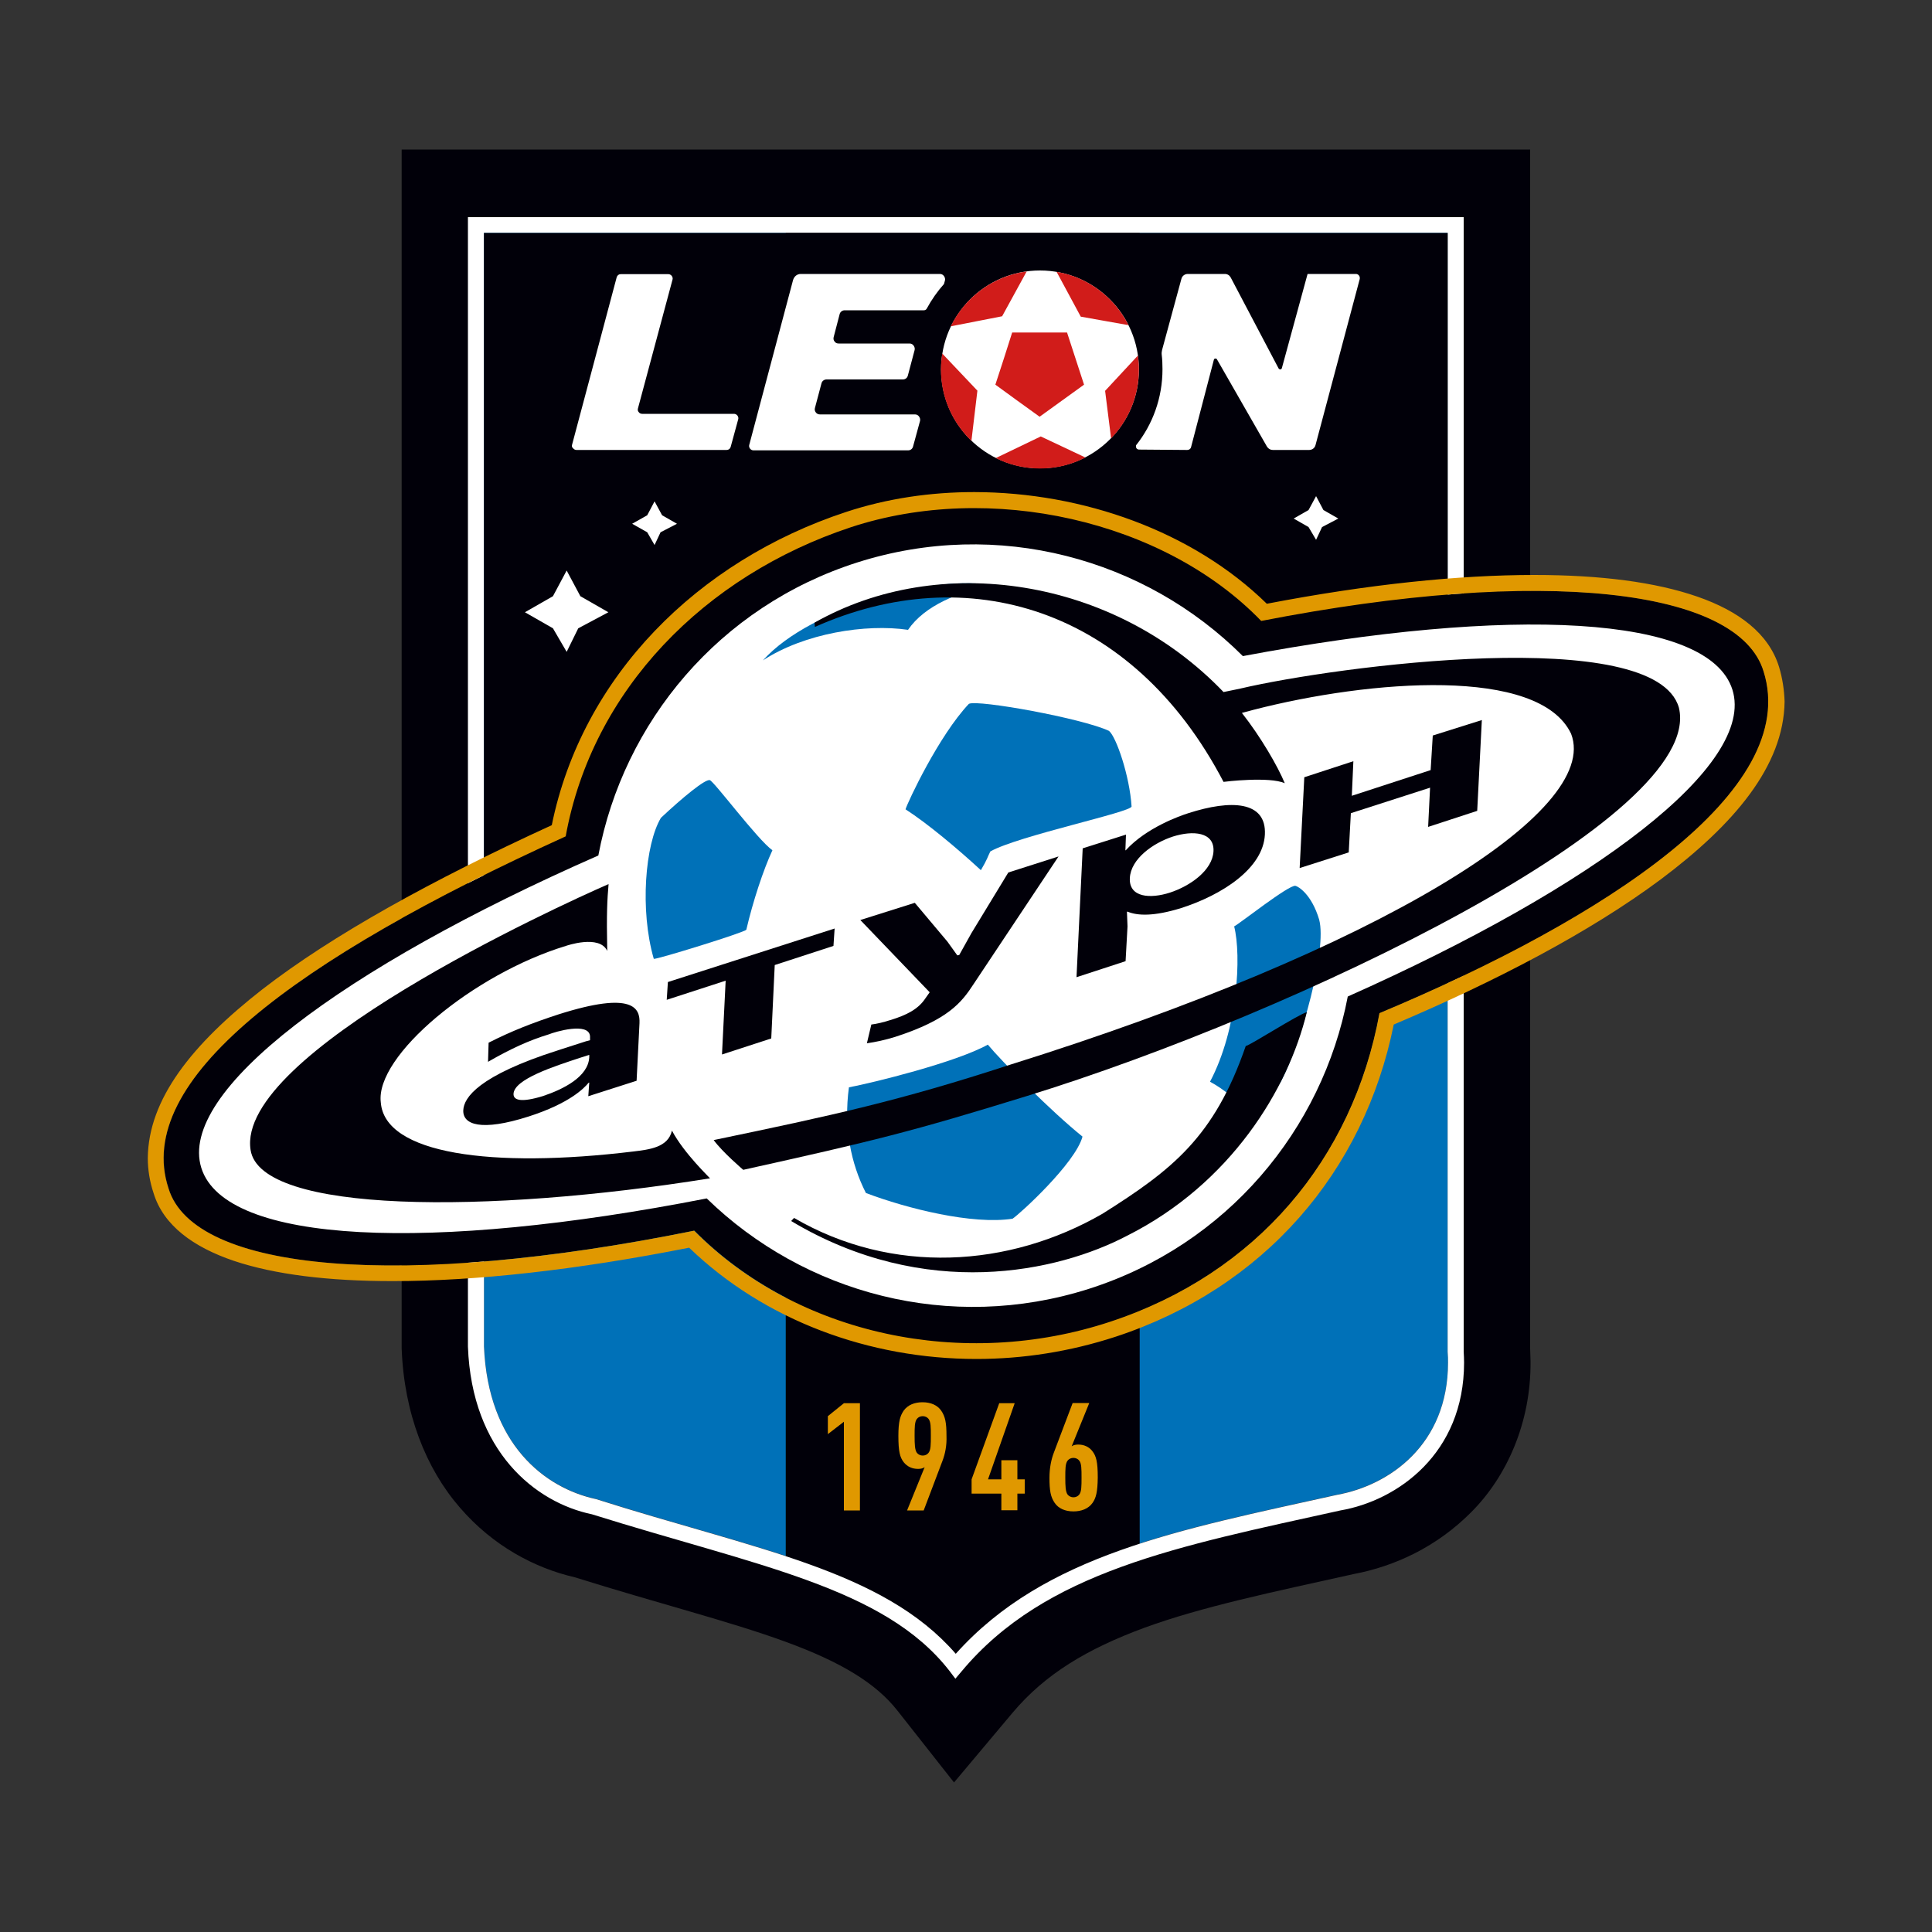
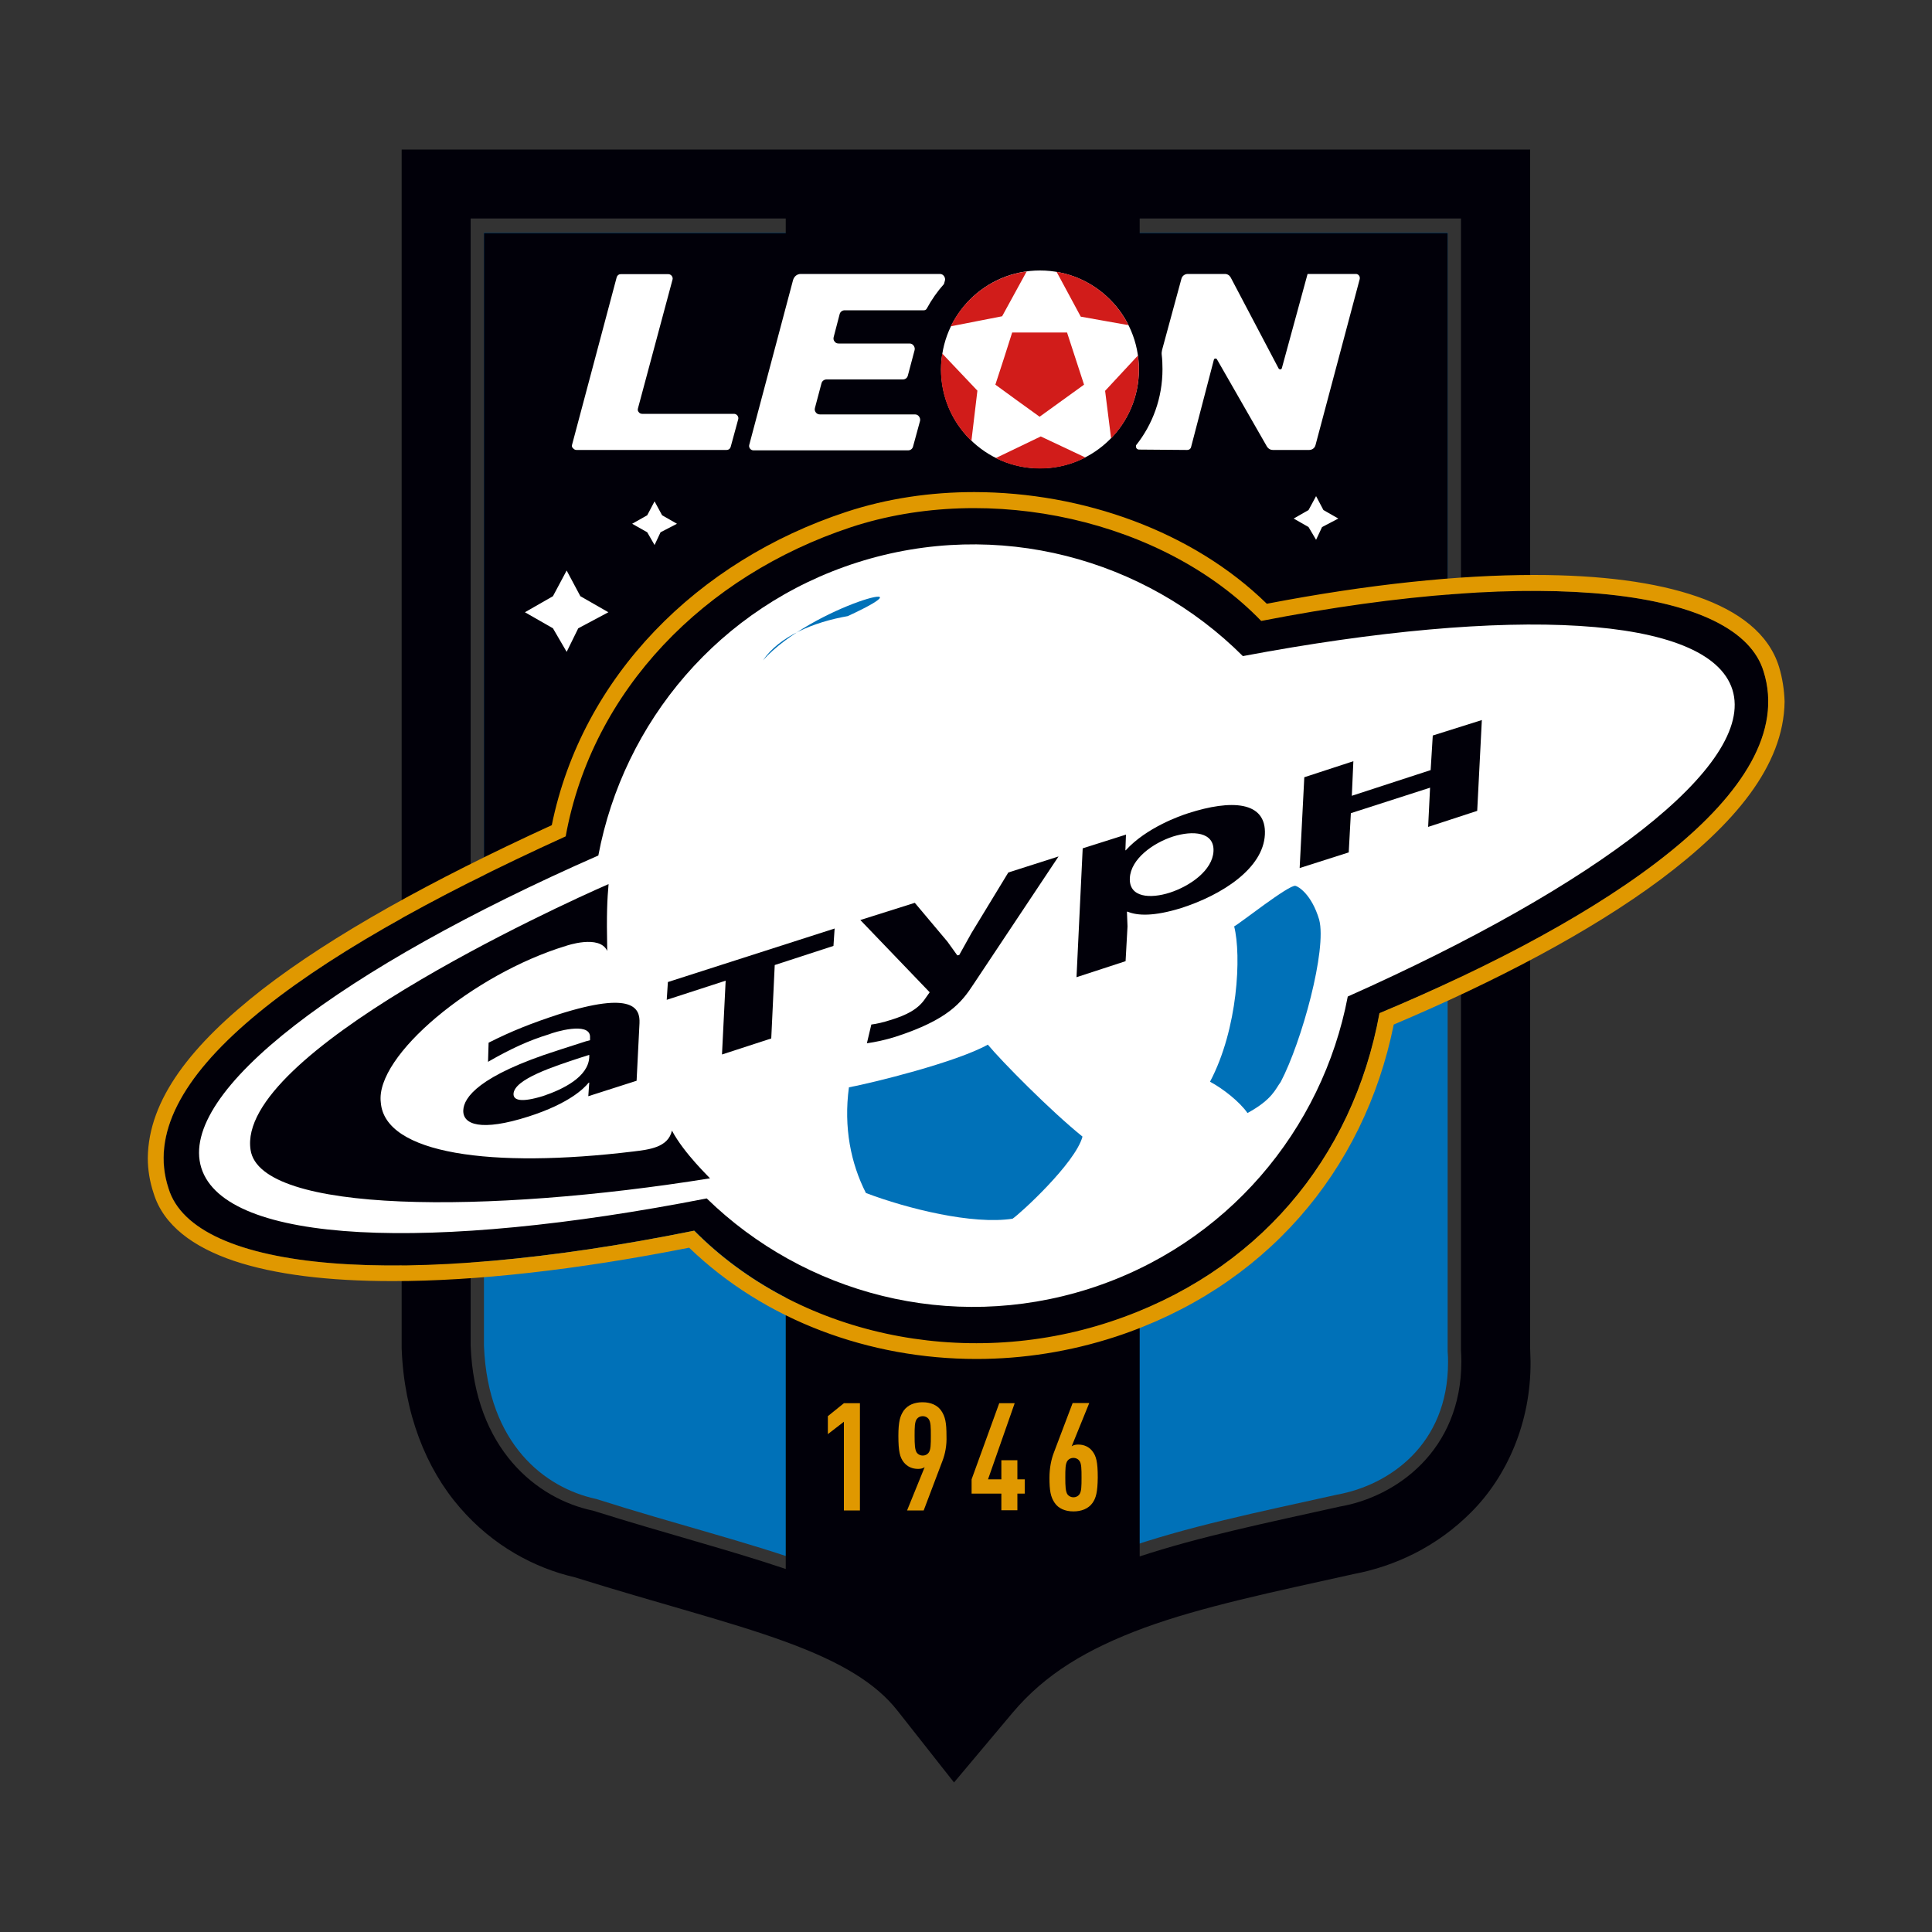
<svg xmlns="http://www.w3.org/2000/svg" version="1.1" id="Слой_1" x="0px" y="0px" viewBox="0 0 1000 1000" style="enable-background:new 0 0 1000 1000;" xml:space="preserve">
  <rect x="0" y="0" width="1000" height="1000" fill="#333333" stroke="none" />
  <style type="text/css">
	.st0{fill-rule:evenodd;clip-rule:evenodd;fill:#0071B8;}
	.st1{fill-rule:evenodd;clip-rule:evenodd;fill:#010009;}
	.st2{fill:#FFFFFF;}
	.st3{fill-rule:evenodd;clip-rule:evenodd;fill:#FFFFFF;}
	.st4{fill-rule:evenodd;clip-rule:evenodd;fill:#D11C1A;}
	.st5{fill:#E09800;}
</style>
  <g>
    <g>
      <path class="st0" d="M250.5,120.5v21l0,555.3c2.1,50.9,31.7,73.3,57.8,79l0.2,0l0.2,0.1c82.1,26.1,148.3,36.5,186,80    c46.1-51.5,115.9-64.2,197.5-82.3c26.9-4.9,57.3-25.9,57.3-68.4c0-1.7,0-3.5-0.2-5.6V120.5H250.5z" />
      <path class="st1" d="M792,698V77.4H207.9v619.7l0,0.8c1.2,33.6,12.6,62.3,30.2,82.5c17,19.7,38.6,31.2,59.4,36    c43.1,13.5,80.5,22.9,108.9,33.3c29.1,10.6,47,21.6,58.1,35.7l29.3,37.2l30.4-36.2c16.8-19.9,38.4-32.9,68.2-43.9    c29.5-10.8,66.4-18.5,108.4-27.8c21-4,42.7-13.9,60.7-32c18.3-18.3,31-46.3,30.7-78.1C792.1,702.5,792.1,700.2,792,698     M306.9,781.9c-28.8-6-61.3-31.7-63.3-85.5V113.1h163.1v699C377.7,802.3,344.1,793.6,306.9,781.9 M693.5,779.8    c-37.8,8.4-72.7,15.6-103.6,25.8V113.1h166.3v585.8c0.1,1.9,0.2,3.9,0.2,5.7C756.4,750.9,722.6,774.8,693.5,779.8" />
-       <path class="st2" d="M491.4,864.8c-33.7-43.3-99.8-54.3-185-81c-29.3-6.1-62.2-32.5-64.2-86.8V141.6v-25.1v-4.1h515.4v587.1    c0.1,2,0.2,3.9,0.2,5.8c0,47-34.4,71.4-64,76.5c-83.8,18.5-152.8,31.5-196,83.2l-3.3,3.9L491.4,864.8z M250.5,141.6l0,555.3    c2.1,50.9,31.7,73.3,57.8,79l0.2,0l0.2,0.1c82.1,26.1,148.3,36.5,186,80c46.1-51.5,115.9-64.2,197.5-82.3    c26.9-4.9,57.3-25.9,57.3-68.4c0-1.7,0-3.5-0.2-5.6V120.5H250.5V141.6z" />
    </g>
    <rect x="250.5" y="120.6" class="st1" width="498.8" height="355" />
    <g id="Слой_x0020_1_00000161632855493268514070000004172578366278282417_">
      <g id="_736505376_00000039100572562711824590000013830480765737351063_">
        <circle class="st3" cx="538.3" cy="191.2" r="51.2" />
        <path class="st2" d="M296.1,230.2l23.1-86.7c0.3-1,1.1-1.6,2.1-1.6h24.6c0.7,0,1.3,0.3,1.8,0.9c0.4,0.6,0.6,1.2,0.4,1.9     l-17.9,66.7c-0.2,0.7-0.1,1.4,0.4,1.9c0.4,0.6,1.1,0.9,1.8,0.9h47.5c0.7,0,1.3,0.3,1.8,0.9c0.4,0.6,0.6,1.2,0.4,1.9l-3.9,14.3     c-0.3,1-1.1,1.6-2.1,1.6h-77.7c-0.7,0-1.3-0.3-1.8-0.9C296,231.5,295.9,230.9,296.1,230.2z" />
        <path class="st2" d="M414.5,141.8h72c0.9,0,1.6,0.4,2.1,1.1c0.5,0.7,0.7,1.5,0.5,2.3l-0.5,1.8c-3.4,3.8-6.4,8.1-8.9,12.7     c-0.3,0.6-0.9,0.9-1.5,0.9h-41c-1.2,0-2.3,0.8-2.6,2l-3.1,11.9c-0.2,0.8-0.1,1.6,0.5,2.3c0.5,0.7,1.2,1,2.1,1h36.7     c0.9,0,1.6,0.4,2.1,1.1c0.5,0.7,0.7,1.5,0.5,2.3l-3.5,13.2c-0.3,1.2-1.3,2-2.6,2h-39.5c-1.2,0-2.3,0.8-2.6,2l-3.4,12.8     c-0.2,0.8-0.1,1.6,0.5,2.3c0.5,0.7,1.3,1,2.1,1h49.2c0.9,0,1.6,0.4,2.1,1.1c0.5,0.7,0.7,1.5,0.5,2.3l-3.6,13.2     c-0.3,1.2-1.3,2-2.6,2H390c-0.7,0-1.3-0.3-1.8-0.9c-0.4-0.6-0.6-1.2-0.4-1.9l22.7-85.4C411.1,143,412.6,141.8,414.5,141.8z" />
        <path class="st2" d="M628.3,186.2l-11.8,45.2c-0.2,0.9-1,1.5-2,1.5l-24.9-0.2c-0.5,0-1-0.2-1.3-0.6c-0.3-0.4-0.4-0.9-0.3-1.4     l0-0.2c8.6-10.8,13.7-24.5,13.7-39.4c0-2.6-0.1-5.1-0.4-7.5c-0.1-0.9,0-1.6,0.2-2.5l10-36.8c0.4-1.5,1.7-2.5,3.3-2.5H634     c1.3,0,2.4,0.7,3,1.8l24.8,47.1c0.2,0.3,0.5,0.5,0.9,0.5c0.4,0,0.7-0.3,0.8-0.7l13.3-48.7h25c0.7,0,1.2,0.3,1.6,0.8     c0.4,0.5,0.5,1.1,0.4,1.8l-22.9,86c-0.4,1.5-1.7,2.5-3.3,2.5h-18.8c-1.2,0-2.3-0.6-3-1.7L629.9,186c-0.2-0.3-0.5-0.5-0.9-0.4     C628.7,185.6,628.4,185.8,628.3,186.2z" />
        <path class="st4" d="M531.4,140.5c-17.3,2.3-31.9,13.3-39.3,28.4l26.6-5.2L531.4,140.5z M487.7,183c-0.4,2.7-0.7,5.4-0.7,8.2     c0,14.5,6,27.6,15.8,37l3.1-26L487.7,183z M515.4,237.1c6.9,3.5,14.7,5.4,22.9,5.4c8.5,0,16.4-2,23.5-5.7l-23.1-10.9L515.4,237.1     z M575.1,226.9c8.9-9.2,14.4-21.8,14.4-35.6c0-2.5-0.2-4.9-0.5-7.3l-17,18.3L575.1,226.9z M584.1,168.3     c-7.2-14.3-20.9-24.9-37.2-27.6l12.5,23.2L584.1,168.3z" />
        <polygon class="st4" points="538.1,215.7 549.6,207.4 561.1,199.1 556.7,185.6 552.3,172.1 538.1,172.1 523.9,172.1 519.6,185.6      515.2,199.1 526.6,207.4    " />
      </g>
    </g>
    <g>
      <path class="st1" d="M912.9,347.5c-12.9-42.6-113.3-54.7-260-26.1c-50.5-52.3-140.6-72.2-212.4-48.5    c-75.8,25-133.9,84.3-147.6,160C152.3,496.8,68.8,559.3,87.3,615.1c13.1,43.4,121,52.5,272.1,21.9c53.5,54,139.3,72.3,215.4,47.2    c75.7-25,125.4-84.1,139.3-159.7C830.3,475.7,932.4,409.5,912.9,347.5" />
      <path class="st5" d="M920.8,345.1L920.8,345.1c-5.3-17.2-20.9-28.9-42.3-36.3c-21.6-7.5-50-11.2-84.4-11.2    c-39.1,0-85.8,4.8-138.4,14.9c-38.3-37.5-95.2-57.7-151.4-57.8c-22.7,0-45.2,3.3-66.4,10.3c-76.8,25.3-136.6,85-152.3,162.1    C223.2,455.7,172.1,484,135.9,512c-36.7,28.6-59.1,57-59.4,87.4c0,6.1,1,12.2,3,18.2c5.1,16.7,20.6,27.9,41.5,35    c21.2,7.1,48.9,10.5,82.3,10.5c42.8,0,94.8-5.7,153.4-17.3c39.1,37.7,93.3,57.6,148.7,57.6c24.1,0,48.4-3.8,72-11.5    c77-25.3,128.6-85.4,144-161.6c52.2-22.1,101.4-47.7,138.3-75.2c37.6-28.2,63.6-58.5,64-92C923.5,357.1,922.6,351,920.8,345.1     M714,524.4c-13.8,75.5-63.6,134.7-139.3,159.7c-76.1,25.2-161.9,6.9-215.4-47.1c-151,30.6-259,21.5-272.1-21.9    c-18.4-55.8,65-118.3,205.6-182.2c13.7-75.7,71.8-134.9,147.6-160c71.9-23.7,161.9-3.8,212.4,48.5c146.6-28.6,247.1-16.5,260,26.1    C932.4,409.5,830.3,475.7,714,524.4" />
      <path class="st3" d="M896.7,357c-12.2-38.8-114.9-43.5-253.4-17.4c-50.5-50.5-126.8-71.6-199.5-48.5    c-71.6,22.8-121.1,82.7-134.1,151.7C177,501.1,91.9,565,104.2,604.5c12.4,39.6,119,43.7,261.6,15.8    c50.5,49.2,125.9,69.7,197.8,46.8c71.5-22.8,120.9-82.5,134-151.3C826.7,458.3,908.8,395.8,896.7,357" />
      <path class="st0" d="M511.3,540.7c7.2,8.7,32.6,34.4,49,47.6c-3.7,13.8-32.4,40-36.2,42.5c-20.8,3.2-54.5-5.2-75.9-13.3    c-7.8-15.3-11.6-33.9-8.8-54.7C451.6,560.5,494.8,549.9,511.3,540.7" />
-       <path class="st0" d="M507.7,450.4c3.4-5.7,3.6-7.2,4.9-9.7c14.4-8.1,73.4-20.4,73.1-23.3c-1-15.7-7.9-36-11.7-39.1    c-13.8-6.5-67.9-16.3-72.5-14c-15.6,16.5-31.7,50.9-32.8,54.6C480.2,426.3,496,439.6,507.7,450.4" />
      <path class="st0" d="M638.8,479.5c3.2-1.7,28.3-21.6,31.7-21c1.5,0.3,8.4,4.4,12.3,17.5c4.1,15.4-9,63.2-19.9,84    c-2.8,3.7-4.2,9-17.2,16.1c-4.1-5.9-12.8-12.7-19.4-16.2C640.8,532.5,642.6,494.4,638.8,479.5" />
-       <path class="st0" d="M399.8,440.1c-4.7,10.1-10.1,26.5-13.5,41.1c-0.5,1.3-46.4,15.5-47.9,15.1c-7.3-25.2-4.5-59.3,3.7-73    c11.3-10.6,23-20.2,25.3-19.5C369.5,404.3,392.1,434.6,399.8,440.1" />
-       <path class="st0" d="M394.9,341.8c21.6-14.1,53.3-19,75.1-15.8c8.5-12.5,26.2-19.8,43.9-22.9C486.1,297.1,420.3,313.5,394.9,341.8    " />
-       <path class="st1" d="M409.5,632c69.6,41.6,138.1,26.4,173.9,7.6c53.5-26.9,83.4-75.8,93-115.7c-4.2,1-29.7,17.4-31.6,17.5    c-16.3,47.2-38.1,64.1-74.1,86.8c-48.5,28-108.9,31.8-159.7,2.2L409.5,632z" />
+       <path class="st0" d="M394.9,341.8c8.5-12.5,26.2-19.8,43.9-22.9C486.1,297.1,420.3,313.5,394.9,341.8    " />
      <path class="st1" d="M347.8,585.2c-2,8.8-11.9,9.8-19.9,10.8c-73.5,8.9-128.8,1.3-130.8-25.4c-3-24.1,47.8-66.4,95.8-81    c0,0,17.4-6.1,21.4,2.6c-0.4-19.6,0-26.5,0.7-34.6c-26.4,11.5-193.1,87.8-185.3,137.6c5,33,122.7,33.2,237.8,14.7    C367.6,609.8,354.1,597.1,347.8,585.2" />
-       <path class="st1" d="M384.7,605.5c67.7-15,87.2-19.8,146.5-38.1C670.6,524.5,882.6,422.9,869,366.3c-12.3-43.4-177.7-21.5-227-9.9    c-0.6,0.1-4.6,1-8.7,1.8c-56.9-59.4-147.2-72.6-211.7-35.9l0.2,2.2c78.4-35,164.2-10.4,211.5,80.2c0.4-0.1,23.8-2.9,31.7,0.7    c-3.6-8.7-12.3-23.8-22.2-36.4c3.3-0.9,5.8-1.5,6-1.6c60.2-15.5,147.8-22.6,164.4,12.4c15.6,40.5-99.4,111.5-290.4,171.3    c-57.3,18.7-91.4,26.1-153.4,39C373.9,596.3,384.7,605.5,384.7,605.5" />
      <path class="st1" d="M502.8,483l-6.3,11.3l-1,0.2l-5.1-7.1l-16.9-20.1l-28.2,8.9l35.9,37.4l-2.4,3.4c-3.6,5.3-9.4,8.4-18,11    c-3.8,1.2-6.8,1.9-9.8,2.3l-2.3,9.7c4.8-0.7,9.4-1.7,14.6-3.3c27.5-8.9,34.4-17.8,40.6-27.3l44-66.1l-26,8.3L502.8,483z" />
      <path class="st1" d="M615.1,420.9c-4.2,1.3-21.8,7.5-32.4,19.2h-0.2l0.3-8.1l-22.4,7.1l-3.2,66.7l25.4-8.3l1-18l-0.3-7.6h0.4    c5.1,2.1,13.5,2.5,27.7-1.9c21.2-6.8,42.4-20.5,43.3-38C655.6,414.5,637.1,413.8,615.1,420.9 M605.6,462    c-10.2,3.3-21.3,2.6-20.8-7.5c0.5-10,12.1-18.2,22.3-21.5c10.4-3.3,21.5-2.4,21,7.6C627.6,450.5,616,458.6,605.6,462" />
      <polygon class="st1" points="741.6,380.7 767,372.7 764.6,419.7 739.2,428 740.2,407.7 699.2,420.9 698.1,441.2 672.7,449.3     675.1,402.3 700.5,394 699.7,411.9 740.5,398.6   " />
      <path class="st1" d="M288.9,525.1c-13.2,4.3-24.2,8.6-36,14.6l-0.3,9.9c11.6-6.7,21.2-11.1,31.4-14.2c3.1-1.3,20.9-6.6,21.4,1v2    l-2.2,0.6c-4.6,1.5-9.6,3.1-14.3,4.6c-41.4,13.2-48.8,24.6-49.1,31c-0.4,7.5,9.1,11.2,33.8,3.3c21.2-6.8,28.8-14.7,31-17.4    l0.4-0.2l-0.5,7.1l25-8l1.5-29.8C331.3,522.3,328.4,512.5,288.9,525.1 M305,547.2c-0.5,10.2-13.5,16.6-23.9,20.1    c-11.4,3.5-15.4,2.2-15.3-1.1c0.3-7.6,20.8-14.2,34.8-18.8l4.4-1.4V547.2z" />
      <polygon class="st1" points="345.1,517.5 345.7,508.3 432,480.6 431.4,489.6 401,499.5 399.2,537.5 373.7,545.8 375.6,507.6   " />
    </g>
    <polygon class="st2" points="350.4,271.1 342.7,266.7 338.8,259.5 338.8,259.5 338.8,259.5 338.8,259.5 338.8,259.5 335,266.7    327.2,271.1 335,275.5 338.8,282.1 338.8,282.1 338.8,282.1 338.8,282.1 338.8,282.1 341.9,275.5  " />
    <polygon class="st2" points="692.7,268.4 685,264 681.2,256.8 681.2,256.8 681.2,256.8 681.2,256.8 681.2,256.8 677.3,264    669.6,268.4 677.3,272.8 681.2,279.4 681.2,279.4 681.2,279.4 681.2,279.4 681.2,279.4 684.3,272.8  " />
    <polygon class="st2" points="314.9,316.9 300.4,308.6 293.3,295.3 293.3,295.3 293.3,295.3 293.3,295.3 293.3,295.3 286.2,308.6    271.7,316.9 286.2,325.2 293.3,337.4 293.3,337.4 293.3,337.4 293.3,337.4 293.3,337.4 299.3,325.2  " />
    <g>
      <path class="st5" d="M436.8,781.7v-45.8l-8.3,6.4V733l8.3-6.7h8.3v55.5H436.8z" />
      <path class="st5" d="M487.8,756.2l-9.7,25.6h-8.6l9.1-22.4c-0.9,0.7-2.3,0.9-3.4,0.9c-3,0-5.5-1.1-7.4-3.4    c-2-2.6-2.8-5.5-2.8-13.7c0-7.4,0.9-10.3,2.7-13c2.2-3.1,5.8-4.4,9.8-4.4c4.4,0,7.8,1.6,9.7,4.4c2.1,3.1,2.7,6.3,2.7,13    C490.1,748.1,489.2,752.6,487.8,756.2z M480.6,734.4c-0.7-0.9-1.8-1.4-3-1.4c-1.2,0-2.3,0.5-3,1.4c-1.2,1.5-1.2,4.4-1.2,8.8    s0.1,7.3,1.2,8.8c0.7,0.9,1.9,1.4,3,1.4c1.2,0,2.3-0.5,3-1.4c1.2-1.5,1.2-4.4,1.2-8.8S481.8,735.9,480.6,734.4z" />
      <path class="st5" d="M526.6,773.1v8.6h-8.3v-8.6h-15.4v-7.4l14.3-39.4h8l-13.8,39.4h6.9v-9.9h8.3v9.9h3.8v7.4H526.6z" />
      <path class="st5" d="M565.5,777.9c-2.2,3.1-5.9,4.4-9.9,4.4c-4.4,0-7.8-1.6-9.7-4.4c-2.1-3.1-2.7-6.3-2.7-13c0-5,0.9-9.5,2.3-13.1    l9.7-25.6h8.6l-9.1,22.4c0.9-0.7,2.3-0.9,3.4-0.9c2.9,0,5.5,1.1,7.3,3.4c2,2.6,2.8,5.5,2.8,13.7    C568.1,772.3,567.3,775.3,565.5,777.9z M558.6,756c-0.7-0.9-1.8-1.4-3-1.4c-1.2,0-2.3,0.5-3,1.4c-1.2,1.5-1.2,4.4-1.2,8.8    s0.1,7.3,1.2,8.8c0.7,0.9,1.9,1.4,3,1.4c1.2,0,2.3-0.5,3-1.4c1.2-1.5,1.2-4.4,1.2-8.8S559.8,757.4,558.6,756z" />
    </g>
  </g>
</svg>